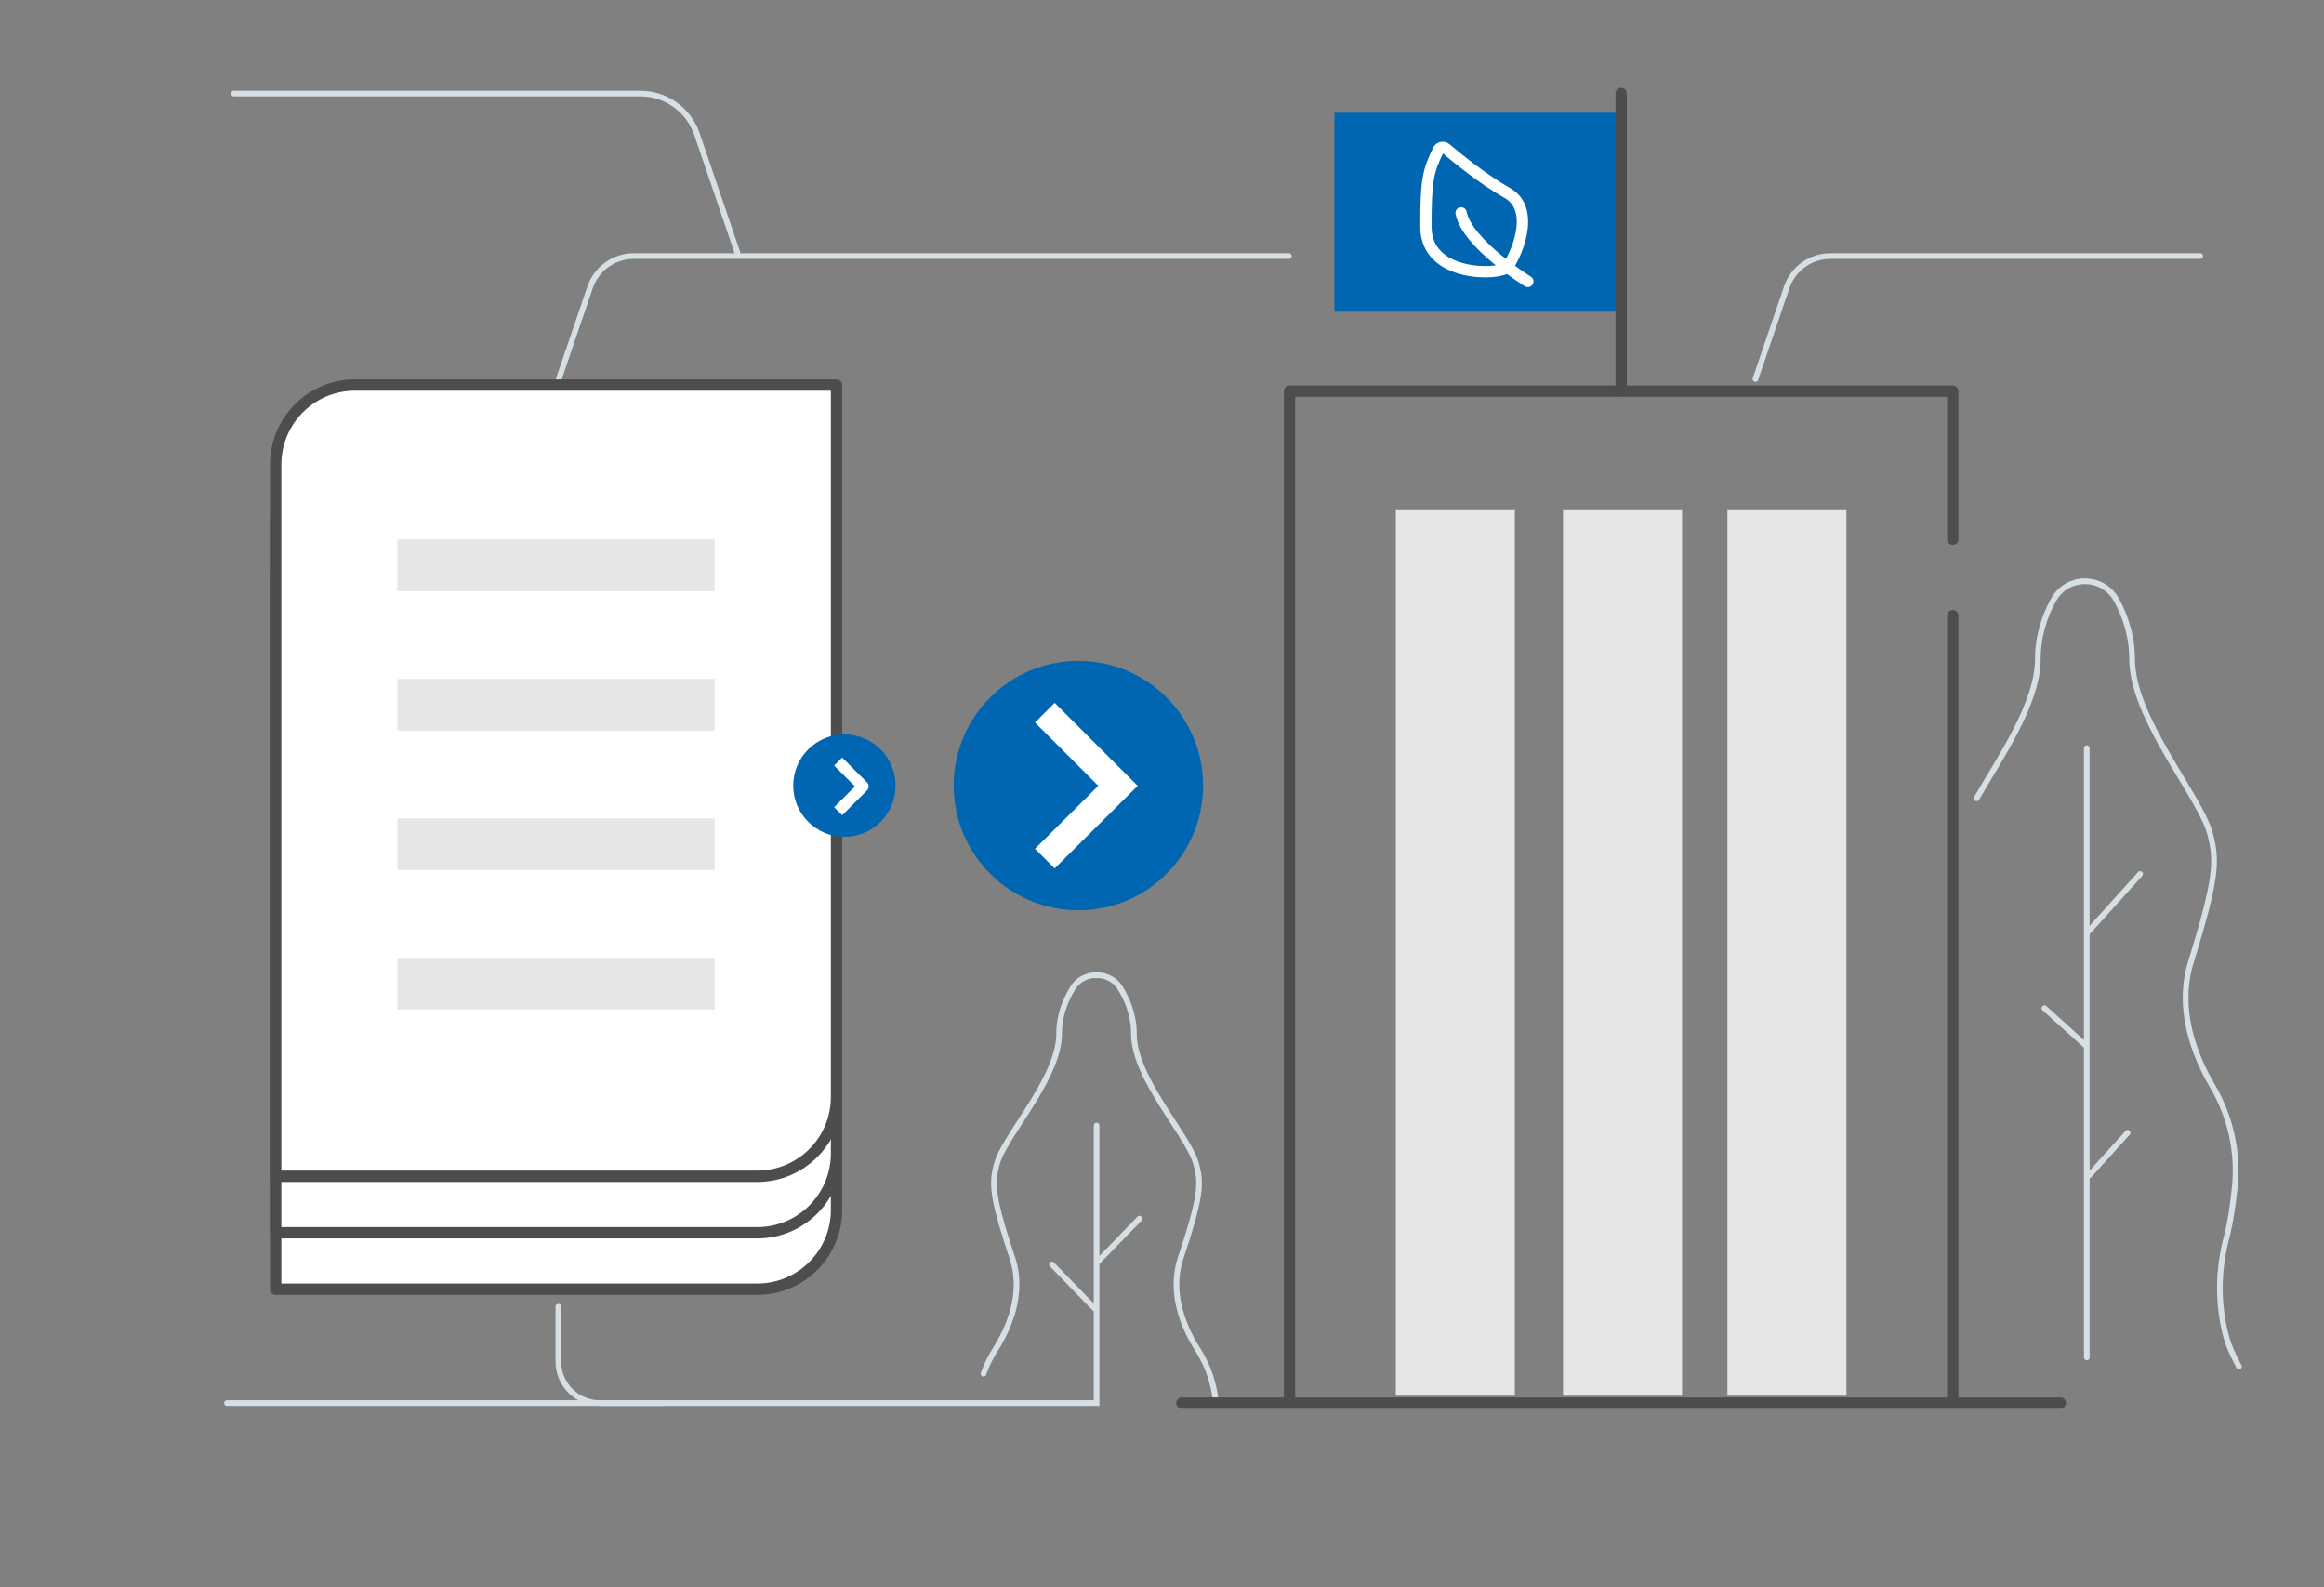
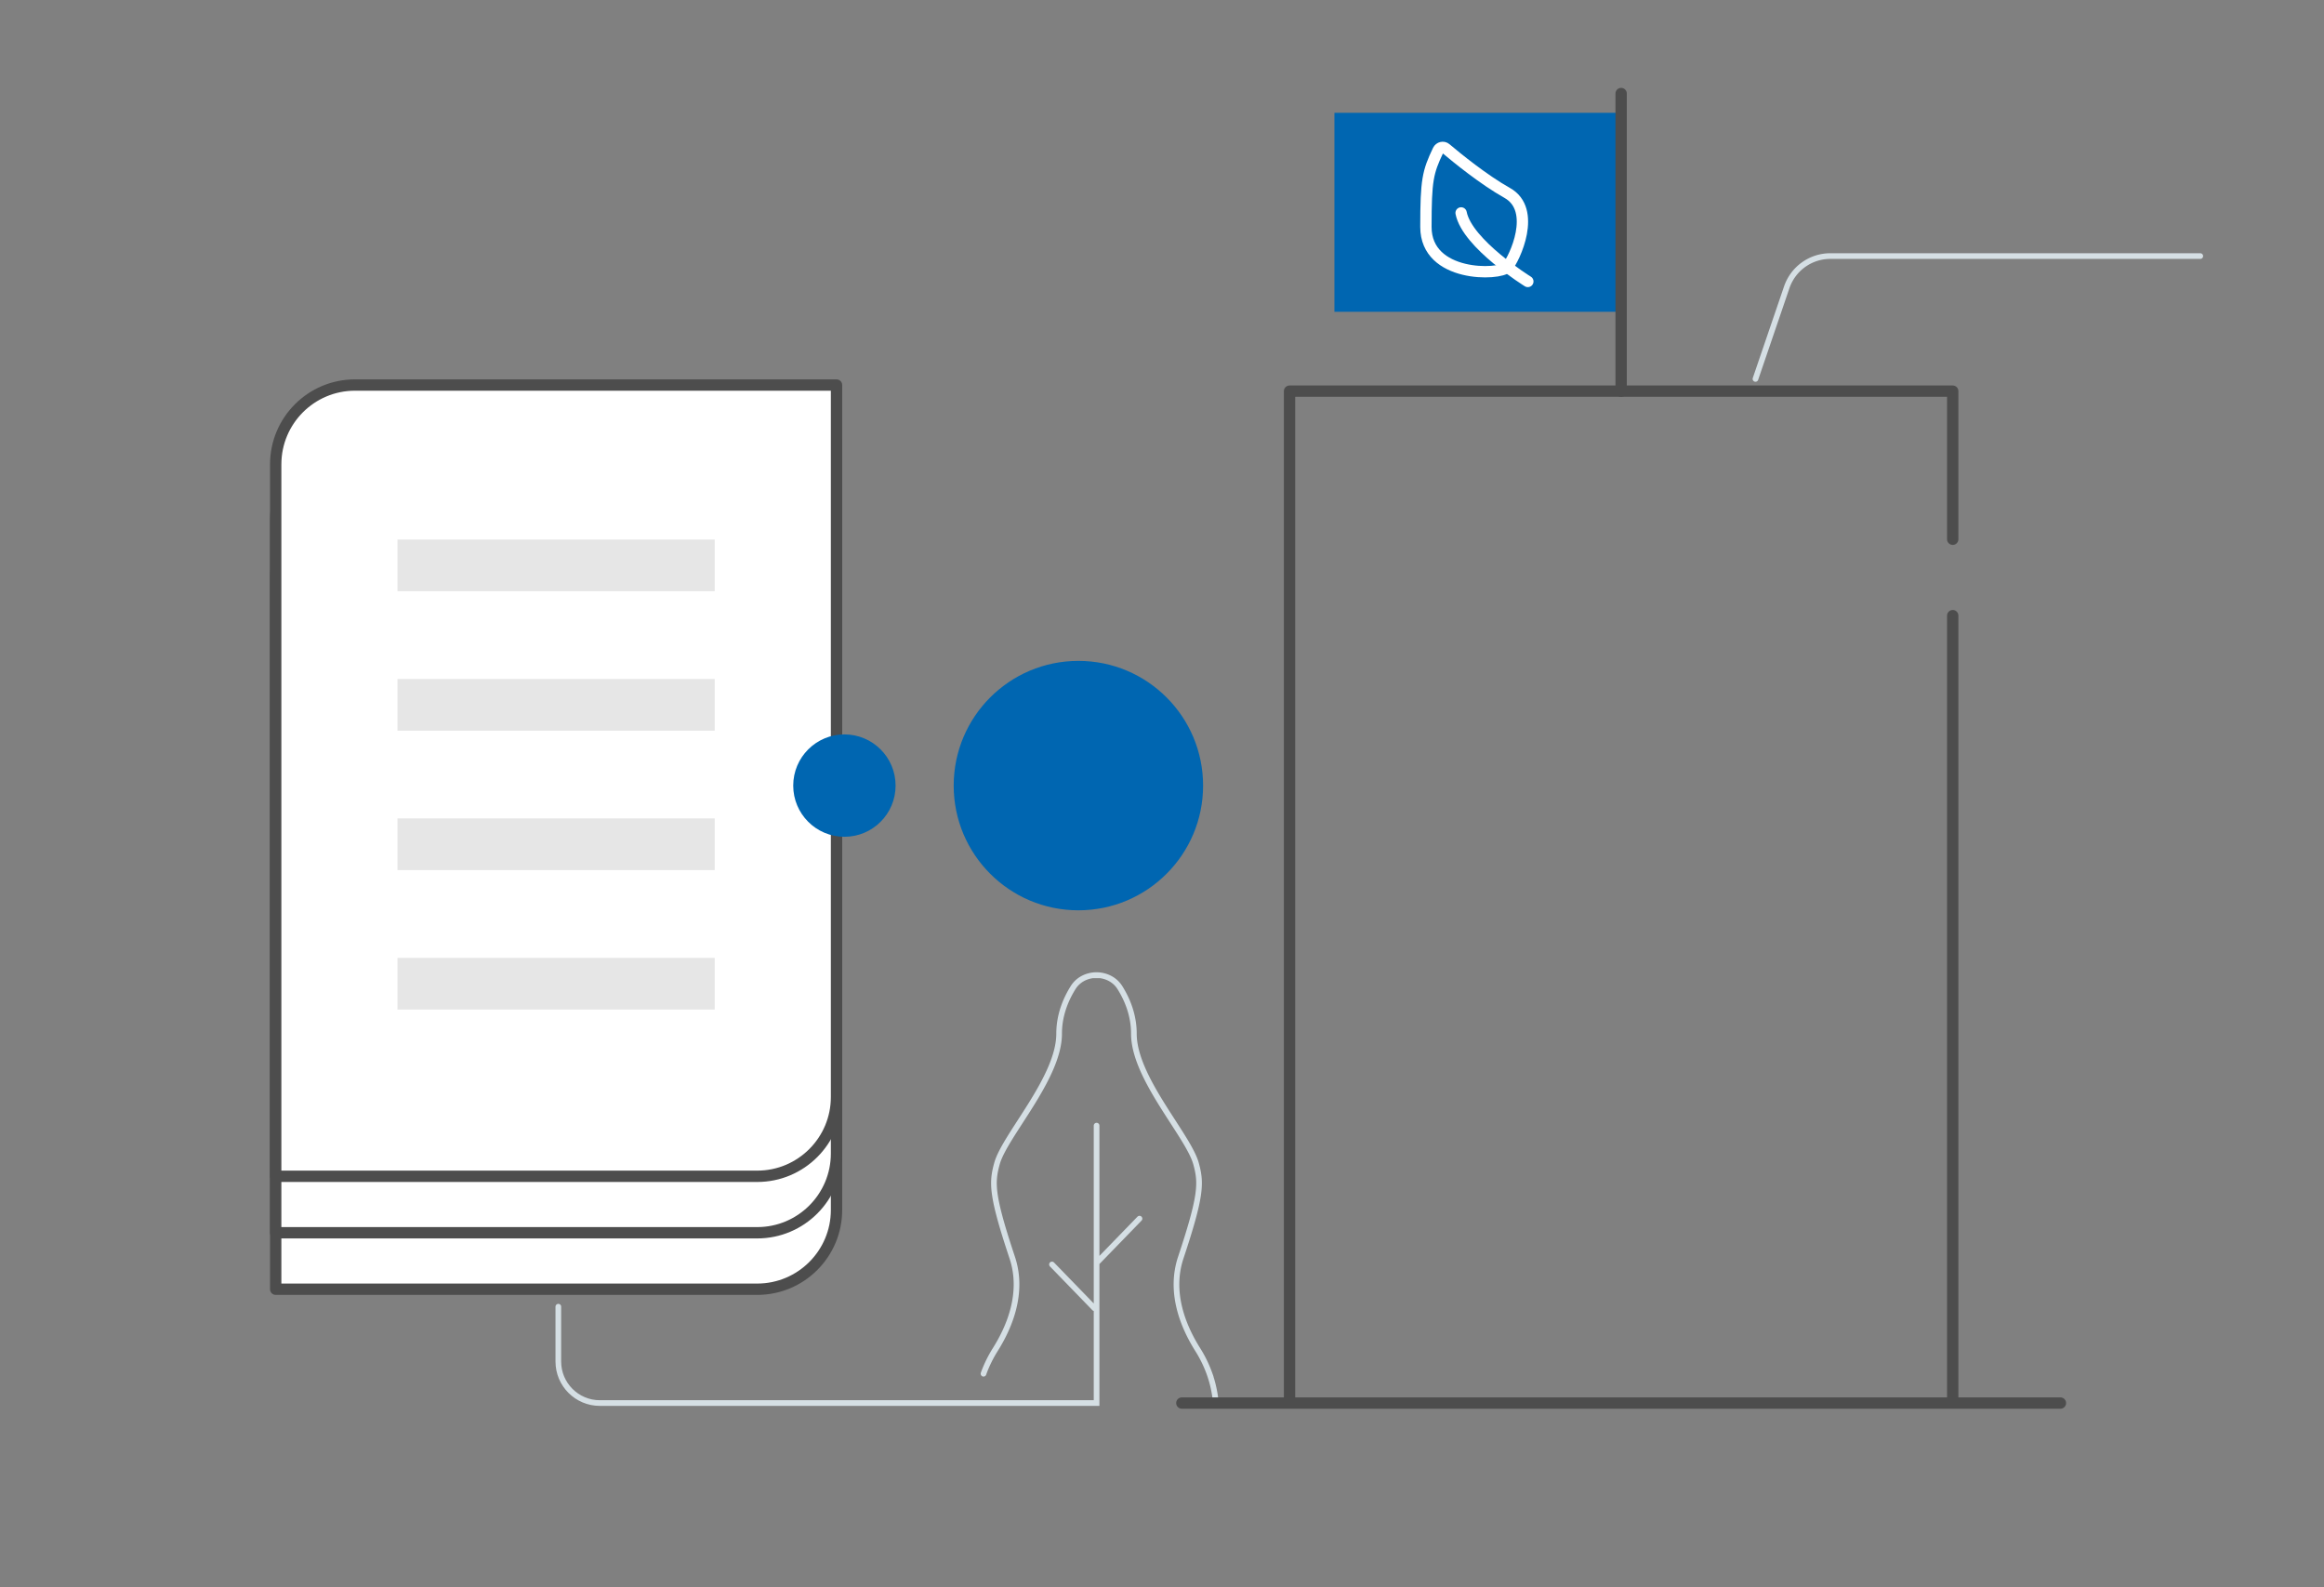
<svg xmlns="http://www.w3.org/2000/svg" viewBox="0 0 410 280" style="enable-background:new 0 0 410 280" xml:space="preserve">
  <rect x="0" y="0" width="410" height="280" fill="#808080" stroke="none" />
  <style>.st0{fill:#fff;stroke:#4d4d4d;stroke-width:2;stroke-linecap:round;stroke-linejoin:round;stroke-miterlimit:10}.st1{fill:#e6e6e6}.st3,.st4{fill:none;stroke:#d5dfe4;stroke-linecap:round;stroke-miterlimit:10}.st4{stroke:#4d4d4d;stroke-width:2;stroke-linejoin:round}.st6{fill:#0066b1}.st9{fill:none;stroke:#fff;stroke-width:2;stroke-linecap:round;stroke-linejoin:round;stroke-miterlimit:10}</style>
  <g id="Camada_1">
    <path class="st3" d="M388.17 45.17h-65.25c-3.47 0-6.55 2.19-7.69 5.47l-5.53 16.2m-95.31 179.65c-.19-1.42-.53-2.81-1.01-4.17a21.79 21.79 0 0 0-2.08-4.26c-2.51-3.98-5.05-10.01-2.99-16.21 3.66-11 3.63-13.17 2.7-16.57-1.35-4.96-10.97-15.1-10.97-22.93 0-3.25-1.14-6.02-2.47-8.14-1.05-1.67-2.99-2.39-4.81-2.16h1.37c-1.82-.23-3.76.48-4.81 2.16-1.33 2.13-2.47 4.89-2.47 8.14 0 7.83-9.62 17.97-10.97 22.93-.93 3.4-.96 5.57 2.7 16.57 2.06 6.2-.48 12.23-2.99 16.21-.85 1.36-1.55 2.78-2.08 4.26" />
    <path class="st3" d="M193.46 198.56v48.94h-87.64c-4.04 0-7.32-3.28-7.32-7.32v-9.68m102.53-15.53-7.49 7.72m-7.95.36 7.49 7.72" />
-     <path class="st1" d="M246.25 90h21v156.2h-21zm29.5 0h21v156.2h-21zm29 0h21v156.2h-21z" />
    <path class="st4" d="M208.5 247.5h155m-136-1V69h117v26.12m0 13.48v137.9" />
    <path class="st6" d="M235.42 19.9H287V55h-51.58z" />
    <path class="st4" d="M286 16.5V69" />
    <path class="st9" d="M269.54 49.65s-10.7-6.63-11.77-12.09" />
    <path class="st9" d="M253.72 26.51c.25-.52.92-.68 1.35-.31 1.91 1.61 6.67 5.5 10.83 7.83 5.35 3 1.28 11.62 0 13.09-1.28 1.47-14.34 1.89-14.34-7.09 0-8.29.33-9.67 2.16-13.52z" />
-     <path class="st3" d="M395 241.05c-1.04-1.92-1.9-3.76-2.42-5.89-1.35-5.51-1.24-11.28.2-16.77.71-2.72 1.18-5.99 1.49-9.1.61-6.19-.82-12.38-3.97-17.75-3.16-5.38-6.36-13.54-3.76-21.92 4.61-14.87 4.57-17.8 3.4-22.4-1.7-6.71-13.8-20.42-13.8-31.01 0-4.06-1.22-7.56-2.73-10.34-2.41-4.45-8.75-4.45-11.16 0-1.51 2.78-2.73 6.28-2.73 10.34 0 7.87-6.68 17.46-10.81 24.62m19.44-8.85v107.47m9.42-85.28-9.42 10.44m7.21 35.21-6.84 7.57m-7.84-29.55 7.47 6.75M227.39 45.17H111.81c-3.47 0-6.55 2.19-7.69 5.47l-5.53 16.2M41.27 16.51h71.71c4.48 0 8.47 2.84 9.95 7.07l7.15 20.95M116.94 247.5H40.05" />
  </g>
  <g id="Camada_2">
    <path class="st0" d="M147.58 213.43c0 7.72-6.26 13.99-13.99 13.99H48.64V101.83c0-7.72 6.26-13.99 13.99-13.99h84.95v125.59z" />
    <path class="st1" d="M70.12 115.09h55.97v9.12H70.12zm0 24.6h55.97v9.12H70.12zm0 24.59h55.97v9.12H70.12zm0 24.6h55.97V198H70.12z" />
    <path class="st0" d="M147.58 203.47c0 7.72-6.26 13.99-13.99 13.99H48.64V91.87c0-7.72 6.26-13.99 13.99-13.99h84.95v125.59z" />
    <path class="st1" d="M70.12 105.13h55.97v9.12H70.12zm0 24.6h55.97v9.12H70.12zm0 24.59h55.97v9.12H70.12zm0 24.6h55.97v9.12H70.12z" />
    <path class="st0" d="M147.58 193.51c0 7.72-6.26 13.99-13.99 13.99H48.64V81.91c0-7.72 6.26-13.99 13.99-13.99h84.95v125.59z" />
    <path class="st1" d="M70.12 95.17h55.97v9.12H70.12zm0 24.6h55.97v9.12H70.12zm0 24.59h55.97v9.12H70.12zm0 24.6h55.97v9.12H70.12z" />
    <circle class="st6" cx="148.97" cy="138.58" r="9.03" />
-     <path style="fill:none;stroke:#fff;stroke-width:2;stroke-linejoin:round;stroke-miterlimit:10" d="m147.87 134.34 4.38 4.38-4.38 4.38" />
    <circle class="st6" cx="190.25" cy="138.58" r="22" />
-     <path style="fill:#fff" d="m186.06 153.19-3.47-3.47 11.17-11.1-11.17-11.17 3.47-3.47 14.65 14.64z" />
  </g>
</svg>